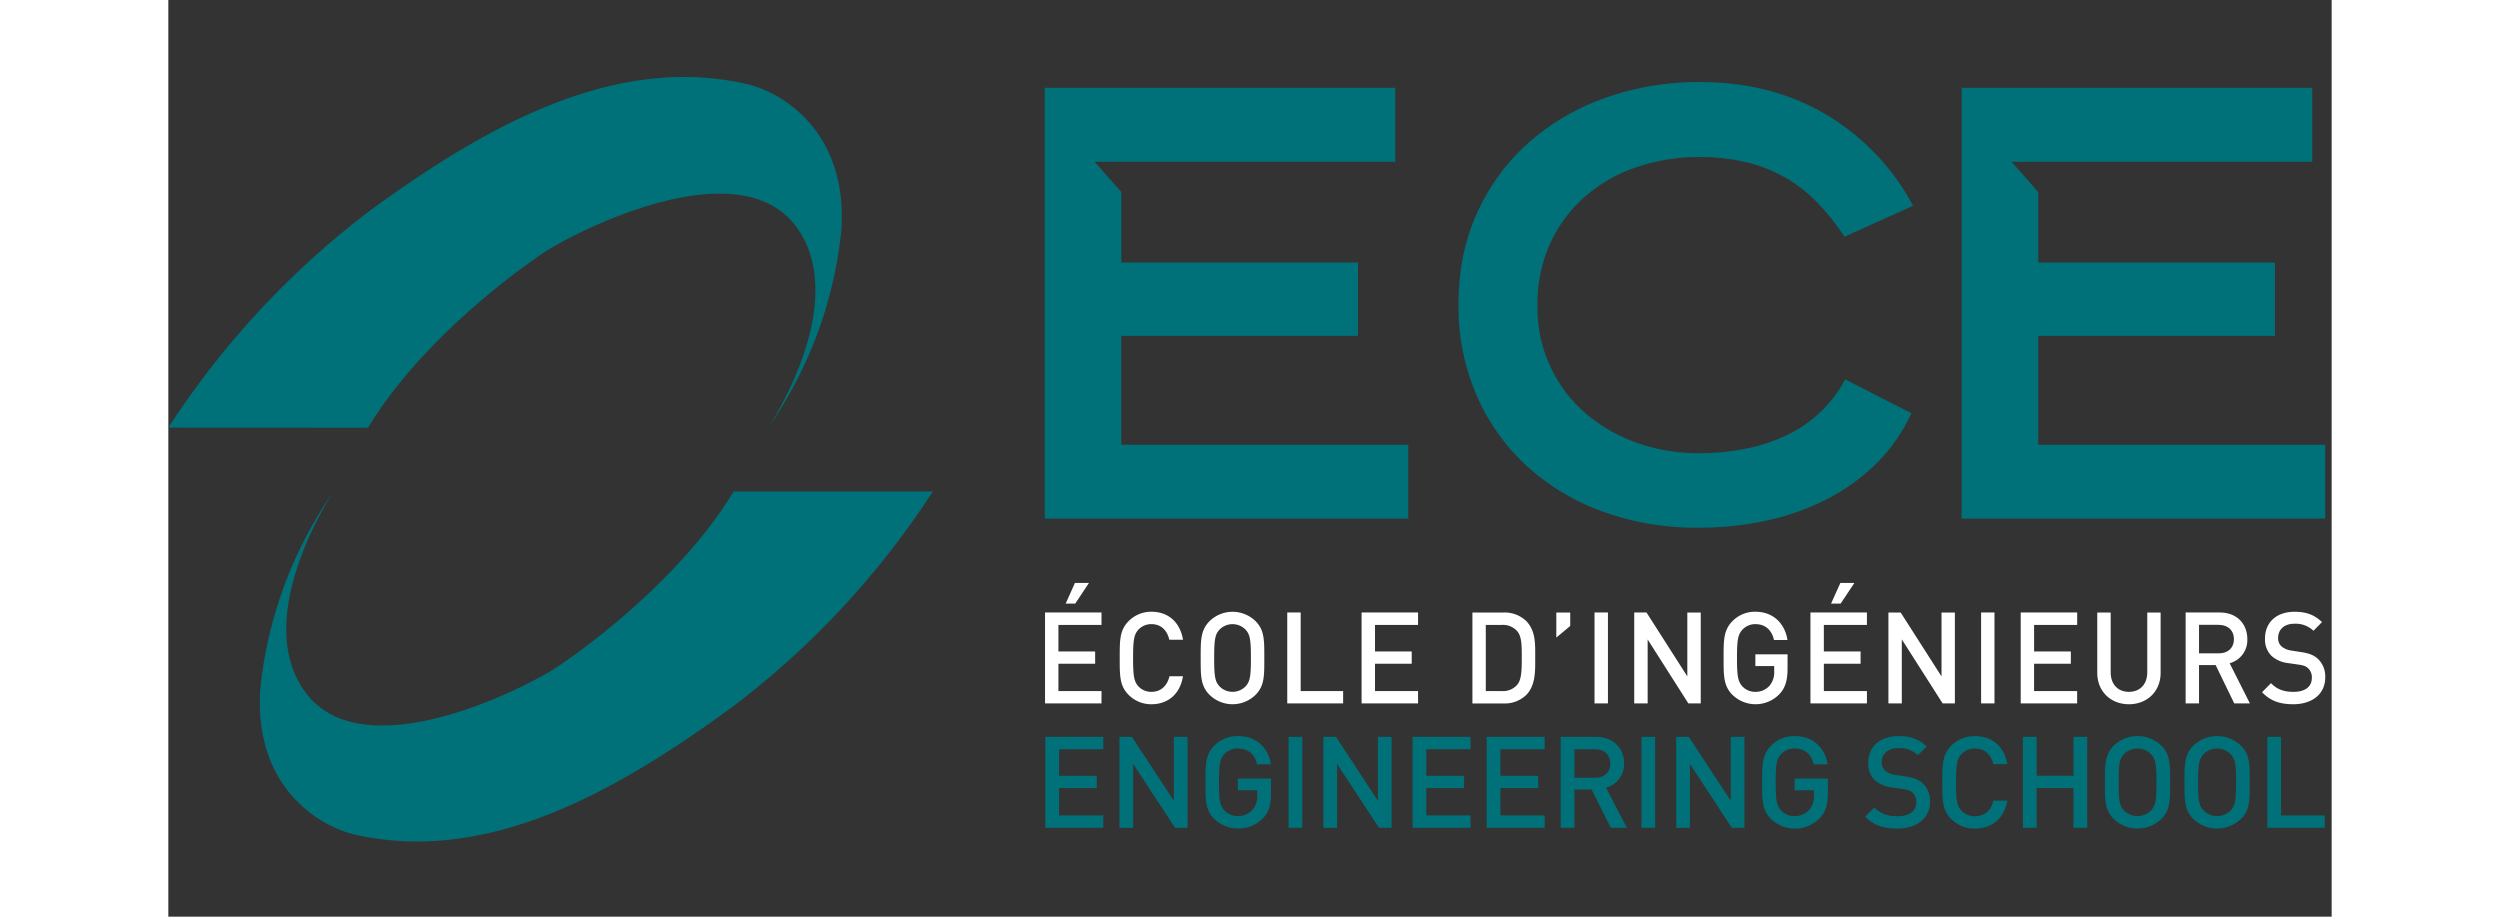
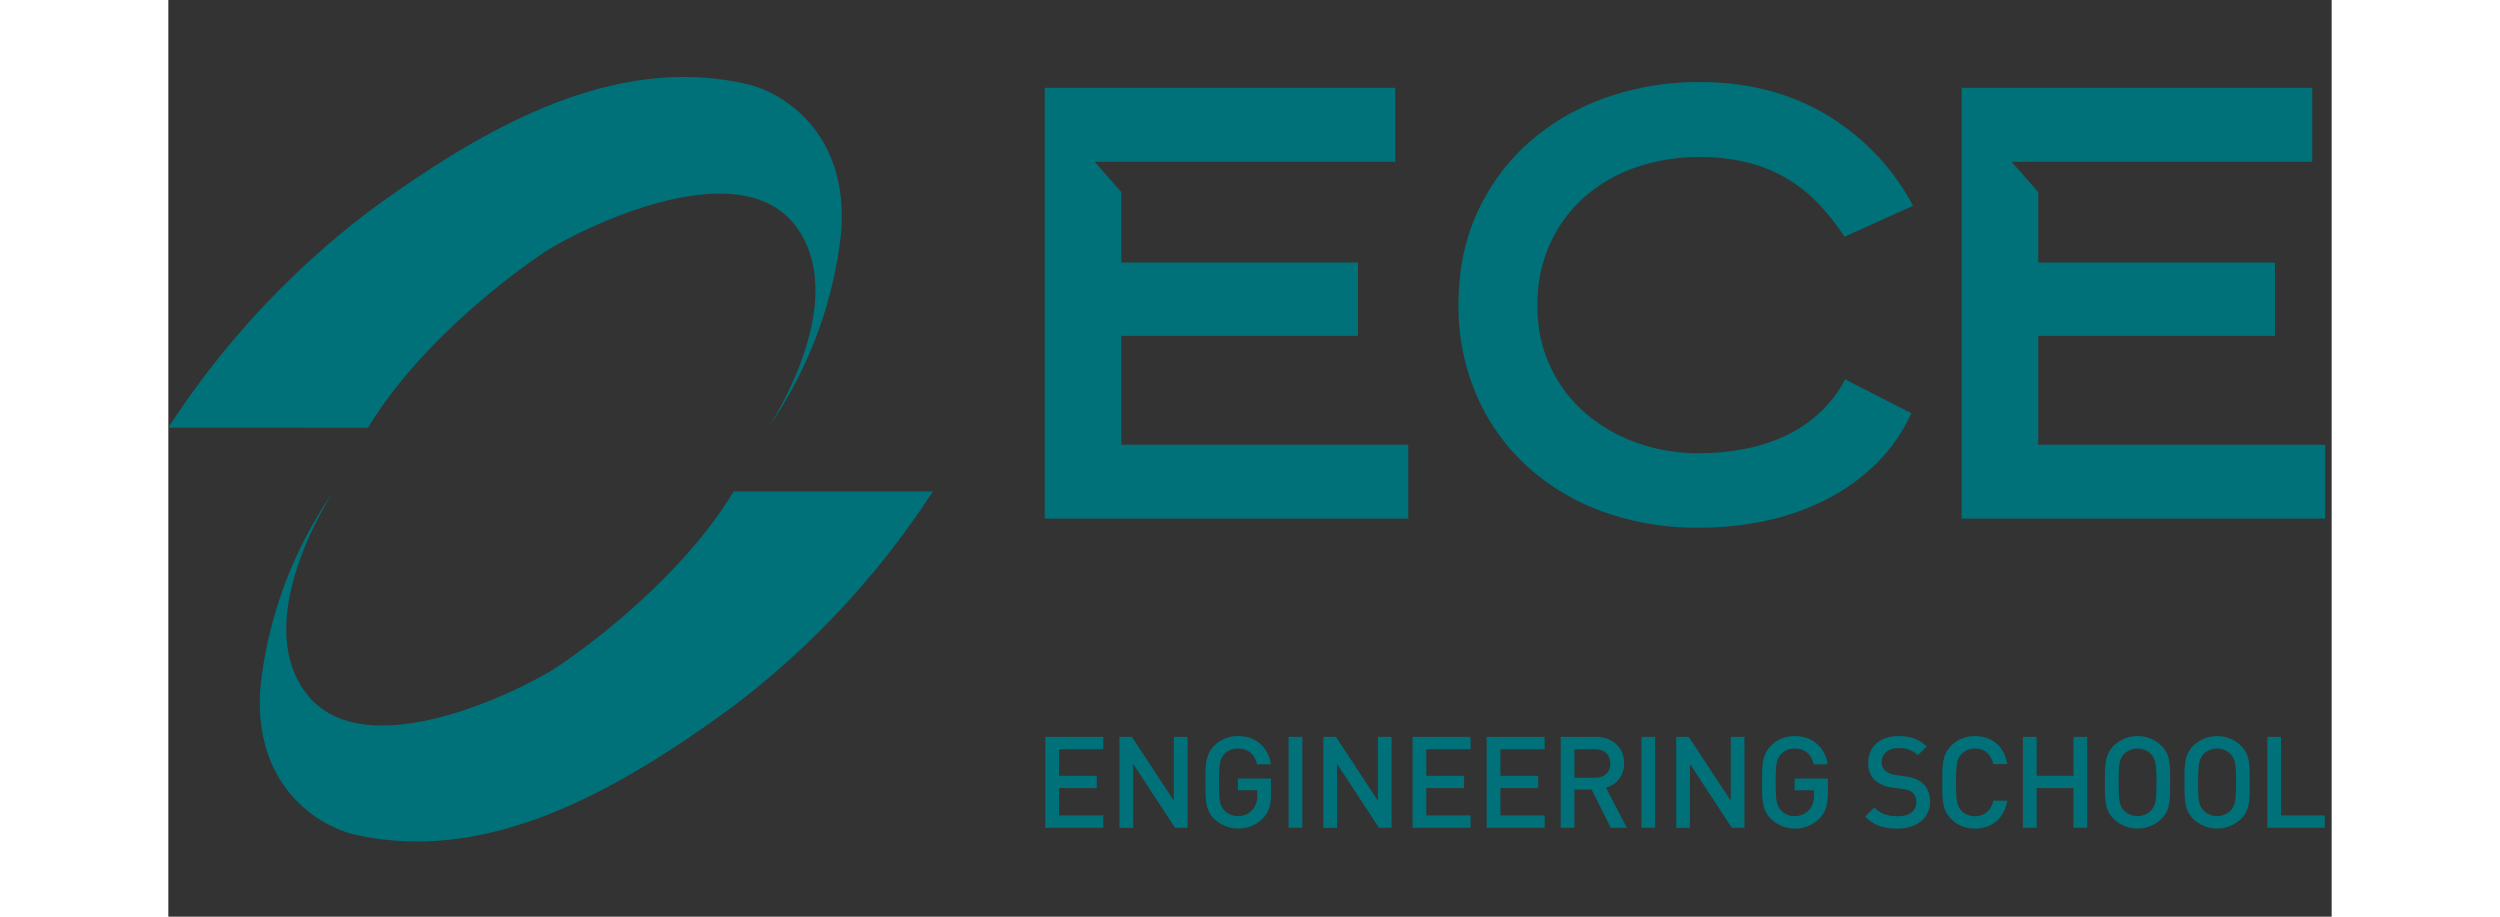
<svg xmlns="http://www.w3.org/2000/svg" xmlns:ns1="http://sodipodi.sourceforge.net/DTD/sodipodi-0.dtd" xmlns:ns2="http://www.inkscape.org/namespaces/inkscape" fill="none" viewBox="0 0 1180 500" width="180" height="66" version="1.1" id="svg8" ns1:docname="logo-ece.svg" ns2:version="1.1.2 (0a00cf5339, 2022-02-04)">
  <rect x="0" y="0" width="1180" height="500" fill="#333333" stroke="none" />
  <defs id="defs12" />
  <ns1:namedview id="namedview10" pagecolor="#505050" bordercolor="#ffffff" borderopacity="1" ns2:pageshadow="0" ns2:pageopacity="0" ns2:pagecheckerboard="1" showgrid="false" ns2:zoom="6.8555556" ns2:cx="90.072934" ns2:cy="32.965964" ns2:window-width="3840" ns2:window-height="2128" ns2:window-x="0" ns2:window-y="0" ns2:window-maximized="1" ns2:current-layer="svg8" />
  <path fill="#007179" d="M417 268.06a463.35 463.35 0 0 1-109.4 117.58c-67.3 49.28-135.53 85.25-205.55 69.67-21.37-4.87-55.83-27.57-51.83-80.33a229.76 229.76 0 0 1 39.96-107.03S44.25 336.46 74.83 377.7c32.03 43.32 122.27-3.7 137.38-14.01 0 0 62.67-40.55 96.2-95.63h108.6ZM0 233.25a467.87 467.87 0 0 1 109.52-118.03c67.19-49.17 135.47-85.2 205.43-69.5 21.37 4.75 55.84 27.45 52.13 80.22a229.17 229.17 0 0 1-39.96 107.43s45.92-68.17 15.34-109.7c-31.97-43.37-122.26 3.77-137.38 13.96 0 0-62.6 40.55-96.2 95.68L0 233.25Z" id="path2" />
-   <path fill="#000" d="M478.2 383.67v-49.58H509v6.77h-23.5v14.5h20.03v6.68H485.5v14.91H509v6.72h-30.8Zm16.46-54.42h-5.21l5.07-11.3h7.65l-7.51 11.3ZM536.27 384.13a17.25 17.25 0 0 1-12.66-5.29c-4.74-4.89-4.67-10.4-4.67-19.93 0-9.54-.07-15 4.67-19.93a17.23 17.23 0 0 1 12.66-5.3c8.87 0 15.5 5.36 17.2 15.26h-7.49c-1.14-5.01-4.4-8.5-9.74-8.5a9.5 9.5 0 0 0-7.1 3c-2.37 2.65-2.91 5.5-2.91 15.47s.54 12.82 2.9 15.46a9.47 9.47 0 0 0 7.11 3c5.34 0 8.66-3.48 9.82-8.5h7.37c-1.58 9.9-8.4 15.26-17.16 15.26ZM593.2 378.84a17.94 17.94 0 0 1-25.43 0c-4.75-4.89-4.67-10.4-4.67-19.93 0-9.54-.08-15 4.67-19.93a17.95 17.95 0 0 1 25.43 0c4.73 4.88 4.6 10.38 4.6 19.93 0 9.55.13 15.04-4.6 19.93Zm-5.55-35.33a9.94 9.94 0 0 0-11.07-2.27 9.93 9.93 0 0 0-3.28 2.27c-2.38 2.64-2.84 5.43-2.84 15.4s.46 12.75 2.84 15.4a9.96 9.96 0 0 0 14.35 0c2.37-2.65 2.85-5.44 2.85-15.4s-.48-12.73-2.85-15.4ZM610.32 383.67v-49.58h7.32v42.86h23.16v6.72h-30.48ZM650.87 383.67v-49.58h30.8v6.77h-23.48v14.5h20.02v6.69h-20.02v14.9h23.48v6.72h-30.8ZM740.7 379.05a16.92 16.92 0 0 1-12.45 4.66h-16.93V334.1h16.93a16.92 16.92 0 0 1 12.45 4.68c5.2 5.37 4.87 12.61 4.87 19.8 0 7.18.33 15.11-4.88 20.48Zm-5.02-34.85a10.28 10.28 0 0 0-8.18-3.34h-8.89v36.09h8.87a10.2 10.2 0 0 0 8.19-3.34c2.51-2.85 2.57-8.22 2.57-15 0-6.78-.04-11.55-2.56-14.41ZM757.08 347.75V334.1h7.59v7.34l-7.59 6.32ZM777.92 383.67v-49.58h7.32v49.58h-7.32ZM829.1 383.67l-22.2-34.87v34.87h-7.32v-49.58h6.7l22.26 34.85V334.1h7.32v49.58h-6.76ZM878.91 378.48a18.1 18.1 0 0 1-25.92.36c-4.74-4.89-4.66-10.4-4.66-19.93 0-9.54-.08-15 4.66-19.93a17 17 0 0 1 12.66-5.3c10.22 0 16.18 6.9 17.52 15.4h-7.37c-1.21-5.44-4.73-8.64-10.15-8.64a9.51 9.51 0 0 0-7.1 3.07c-2.37 2.64-2.92 5.43-2.92 15.4s.55 12.82 2.92 15.46a9.48 9.48 0 0 0 7.1 3 10.14 10.14 0 0 0 7.86-3.48c1.74-2.22 2.6-5 2.42-7.81v-2.78h-10.28v-6.41h17.56v7.6c0 6.4-1.11 10.51-4.3 13.99ZM895.7 383.67v-49.58h30.8v6.77h-23.49v14.5h20.04v6.68h-20.03v14.91h23.49v6.72H895.7Zm16.46-54.42h-5.23l5.1-11.3h7.64l-7.51 11.3ZM967.8 383.67l-22.27-34.91v34.9h-7.3V334.1h6.68l22.28 34.85V334.1h7.29v49.58h-6.69ZM988.78 383.67v-49.58h7.3v49.58h-7.3ZM1010.39 383.67v-49.58h30.8v6.77h-23.5v14.5h20.04v6.69h-20.05v14.9h23.49v6.72h-30.78ZM1069.41 384.13c-9.82 0-17.27-6.9-17.27-17.14v-32.9h7.32v32.56c0 6.61 3.92 10.72 9.95 10.72 6.03 0 10.01-4.1 10.01-10.72v-32.56h7.28V367c0 10.25-7.48 17.14-17.29 17.14ZM1126.86 383.67l-10.14-20.9h-9.07v20.9h-7.3v-49.58h18.67c9.15 0 14.97 6.08 14.97 14.5a13.02 13.02 0 0 1-9.63 13.17l11.03 21.9h-8.53Zm-8.45-42.86h-10.76v15.54h10.83c4.88 0 8.19-2.85 8.19-7.73 0-4.87-3.38-7.76-8.26-7.76v-.05ZM1159.09 384.13c-7.24 0-12.46-1.74-17.05-6.55l4.86-4.95c3.53 3.63 7.38 4.74 12.33 4.74 6.28 0 9.95-2.79 9.95-7.6a6.73 6.73 0 0 0-1.9-5.15c-1.21-1.18-2.44-1.68-5.28-2.1l-5.69-.82a16.28 16.28 0 0 1-9.14-3.97 12.48 12.48 0 0 1-3.52-9.48c0-8.64 6.09-14.56 16.12-14.56 6.36 0 10.83 1.66 14.96 5.64l-4.67 4.74a13.9 13.9 0 0 0-10.47-3.84c-5.69 0-8.8 3.34-8.8 7.73a5.94 5.94 0 0 0 1.83 4.6 10.64 10.64 0 0 0 5.41 2.3l5.49.84c4.49.7 6.98 1.82 8.98 3.69a13.12 13.12 0 0 1 3.98 10.18c0 9.12-7.3 14.56-17.39 14.56Z" id="path4" style="fill:#ffffff" />
  <path fill="#007179" d="M478.35 451.54v-49.6h31.63v6.74h-24.12v14.5h20.57v6.69h-20.57v14.9h24.12v6.77h-31.63ZM549.14 451.54l-22.87-34.88v34.9h-7.48v-49.63h6.8l22.86 34.84v-34.84h7.48v49.6h-6.8ZM597.07 446.32a18.97 18.97 0 0 1-26.6.33c-4.86-4.89-4.78-10.4-4.78-19.93 0-9.54 0-15 4.78-19.93a17.72 17.72 0 0 1 13-5.3c10.48 0 16.63 6.9 17.96 15.4h-7.58c-1.24-5.44-4.87-8.63-10.48-8.63a9.93 9.93 0 0 0-7.3 3c-2.42 2.64-3 5.43-3 15.4s.56 12.82 3 15.46a9.9 9.9 0 0 0 7.3 3 10.44 10.44 0 0 0 8.07-3.48 11.23 11.23 0 0 0 2.51-7.8v-2.79h-10.58v-6.41h18.08v7.6c.06 6.48-1.05 10.59-4.38 14.08ZM611.05 451.54v-49.6h7.49v49.6h-7.49ZM660.36 451.54l-22.87-34.88v34.9h-7.48v-49.63h6.89l22.86 34.84v-34.84h7.48v49.6h-6.88ZM678.67 451.54v-49.6h31.63v6.74h-24.13v14.5h20.59v6.69h-20.6v14.9h24.14v6.77h-31.63ZM719.08 451.54v-49.6h31.64v6.74H726.6v14.5h20.58v6.69H726.6v14.9h24.13v6.77h-31.64ZM786.81 451.54l-10.47-20.9h-9.38v20.9h-7.49v-49.6h19.2c9.38 0 15.37 6 15.37 14.48a13.04 13.04 0 0 1-9.88 13.16l11.4 21.96h-8.75Zm-8.68-42.86H767v15.55h11.13c5 0 8.41-2.86 8.41-7.74 0-4.87-3.4-7.8-8.4-7.8ZM803.53 451.54v-49.6H811v49.6h-7.48ZM852.83 451.54l-22.88-34.88v34.9h-7.48v-49.63h6.87l22.88 34.84v-34.84h7.48v49.6h-6.87ZM900.76 446.32a18.97 18.97 0 0 1-26.64.35c-4.86-4.9-4.8-10.4-4.8-19.93 0-9.54 0-15 4.8-19.93a17.69 17.69 0 0 1 13-5.3c10.48 0 16.63 6.9 17.96 15.4h-7.59c-1.25-5.44-4.86-8.63-10.47-8.63a9.87 9.87 0 0 0-7.3 3c-2.44 2.64-3 5.42-3 15.4 0 9.97.56 12.82 3 15.46a9.86 9.86 0 0 0 7.3 3 10.46 10.46 0 0 0 8.07-3.48 11.22 11.22 0 0 0 2.5-7.8v-2.79h-10.57v-6.42h18.18v7.6c0 6.47-1.18 10.58-4.44 14.07ZM943.06 451.96c-7.48 0-12.8-1.74-17.52-6.55l5-4.95c3.63 3.63 7.58 4.74 12.67 4.74 6.46 0 10.22-2.8 10.22-7.6a6.7 6.7 0 0 0-1.95-5.15c-1.26-1.19-2.51-1.68-5.43-2.1l-5.84-.82a16.93 16.93 0 0 1-9.4-3.98 12.4 12.4 0 0 1-3.6-9.48c0-8.63 6.25-14.56 16.55-14.56 6.54 0 11.12 1.67 15.37 5.64l-4.8 4.74a14.52 14.52 0 0 0-10.78-3.82c-5.83 0-8.98 3.34-8.98 7.72a5.93 5.93 0 0 0 1.87 4.6 11.12 11.12 0 0 0 5.57 2.3l5.63.84c4.59.7 7.16 1.81 9.24 3.69a12.96 12.96 0 0 1 4.04 10.18c-.07 9.13-7.5 14.56-17.86 14.56ZM985.4 451.96a17.91 17.91 0 0 1-13-5.3c-4.86-4.88-4.79-10.39-4.79-19.92 0-9.54 0-15 4.79-19.93a17.96 17.96 0 0 1 13-5.3c9.12 0 15.92 5.36 17.67 15.25h-7.64c-1.2-5-4.5-8.48-10.03-8.48a9.92 9.92 0 0 0-7.3 3c-2.42 2.65-3 5.5-3 15.47s.56 12.82 3 15.46a9.89 9.89 0 0 0 7.3 3c5.5 0 8.98-3.48 10.09-8.5h7.58c-1.66 9.94-8.69 15.25-17.67 15.25ZM1039.16 451.54v-21.67h-20.08v21.67h-7.48v-49.6h7.48v21.17h20.08v-21.18h7.49v49.6h-7.49ZM1087.17 446.65a18.73 18.73 0 0 1-26.08 0c-4.87-4.89-4.79-10.4-4.79-19.93 0-9.54 0-15 4.79-19.93a18.7 18.7 0 0 1 26.08 0c4.86 4.88 4.73 10.38 4.73 19.93 0 9.55.13 15.06-4.73 19.93Zm-5.7-35.33a10.48 10.48 0 0 0-14.74 0c-2.44 2.64-2.92 5.43-2.92 15.4s.48 12.75 2.92 15.4a10.46 10.46 0 0 0 14.74 0c2.43-2.65 2.99-5.44 2.99-15.4s-.56-12.75-2.99-15.38v-.02ZM1130.57 446.65a18.7 18.7 0 0 1-26.08 0c-4.86-4.89-4.78-10.4-4.78-19.93 0-9.54-.08-15 4.78-19.93a18.73 18.73 0 0 1 26.08 0c4.87 4.88 4.73 10.38 4.73 19.93 0 9.55.14 15.06-4.73 19.93Zm-5.7-35.33a10.46 10.46 0 0 0-14.74 0c-2.43 2.64-2.99 5.43-2.99 15.4s.5 12.75 2.99 15.4a10.48 10.48 0 0 0 14.74 0c2.43-2.65 3-5.44 3-15.4s-.57-12.75-3-15.38v-.02ZM1144.91 451.54v-49.6h7.48v42.84h23.85v6.76h-31.33ZM669.23 88.25H505.27l14.54 16.5v38.45H648.9v39.99H519.8v59.38h156.53v40.31h-198.3v-235h191.2v40.37ZM950.73 225.37a92.01 92.01 0 0 1-19.01 27.36 109.98 109.98 0 0 1-26.94 19.49 134.1 134.1 0 0 1-32.92 11.71 170.66 170.66 0 0 1-36.8 3.9 149.83 149.83 0 0 1-53.86-9.22A123.55 123.55 0 0 1 739.72 253a113.41 113.41 0 0 1-26.65-38.6 122.48 122.48 0 0 1-9.35-48.13c0-18.99 3.53-36.02 10.6-51.09a113.6 113.6 0 0 1 28.7-38.28 127.11 127.11 0 0 1 41.9-23.9 151.6 151.6 0 0 1 50.13-8.24c26.6 0 49.9 6.05 69.85 18.13a127.2 127.2 0 0 1 46.78 49.36l-37.41 16.87a126.8 126.8 0 0 0-14.35-18.13 78.85 78.85 0 0 0-38.5-22.33 107.27 107.27 0 0 0-26.35-3 105.28 105.28 0 0 0-34.16 5.5 82.77 82.77 0 0 0-28.06 15.94 76.2 76.2 0 0 0-19.03 25.5 79.63 79.63 0 0 0-7.02 34.06 75.84 75.84 0 0 0 26.05 58.6 86.84 86.84 0 0 0 28.06 16.22 100.03 100.03 0 0 0 34.14 5.73c8.32.02 16.62-.77 24.78-2.34a95.05 95.05 0 0 0 22.31-7.19 72.66 72.66 0 0 0 18.56-12.5 68.23 68.23 0 0 0 13.93-18.24l36.1 18.43ZM1169.42 88.25h-164.01l14.54 16.5v38.45h129.1v39.99h-129.1v59.38h156.53v40.31h-198.3v-235h191.24v40.37Z" id="path6" />
</svg>